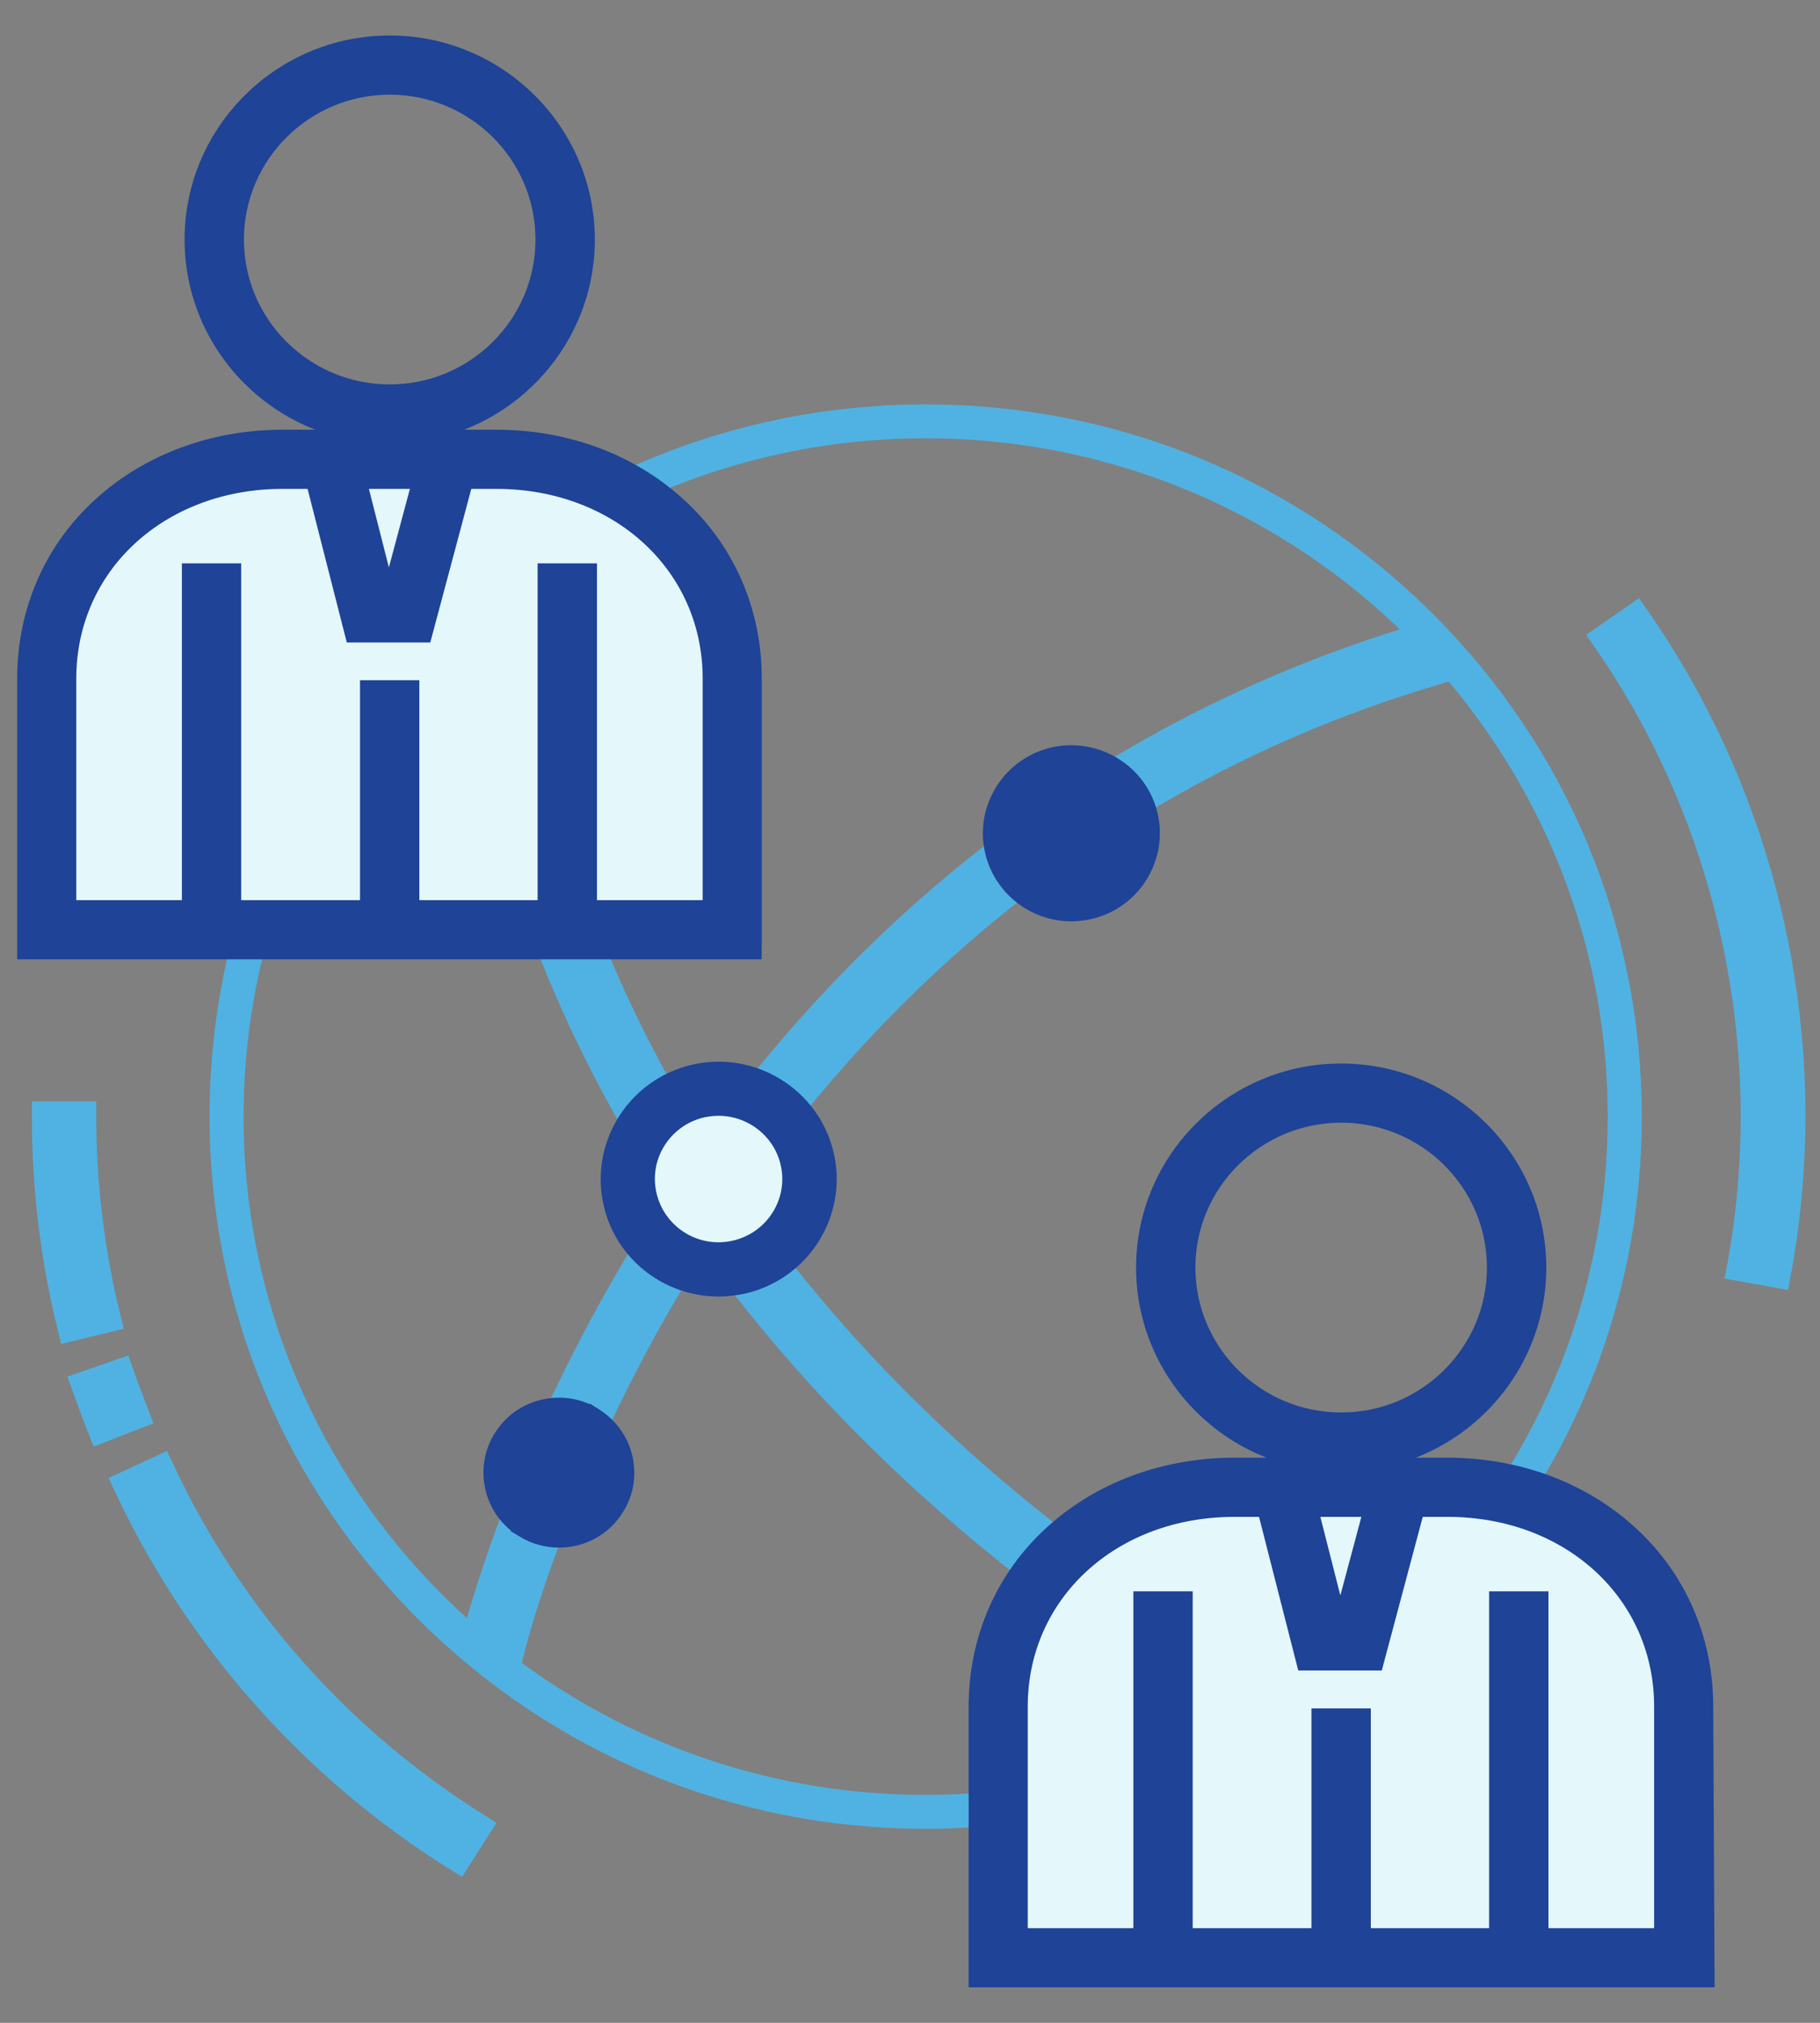
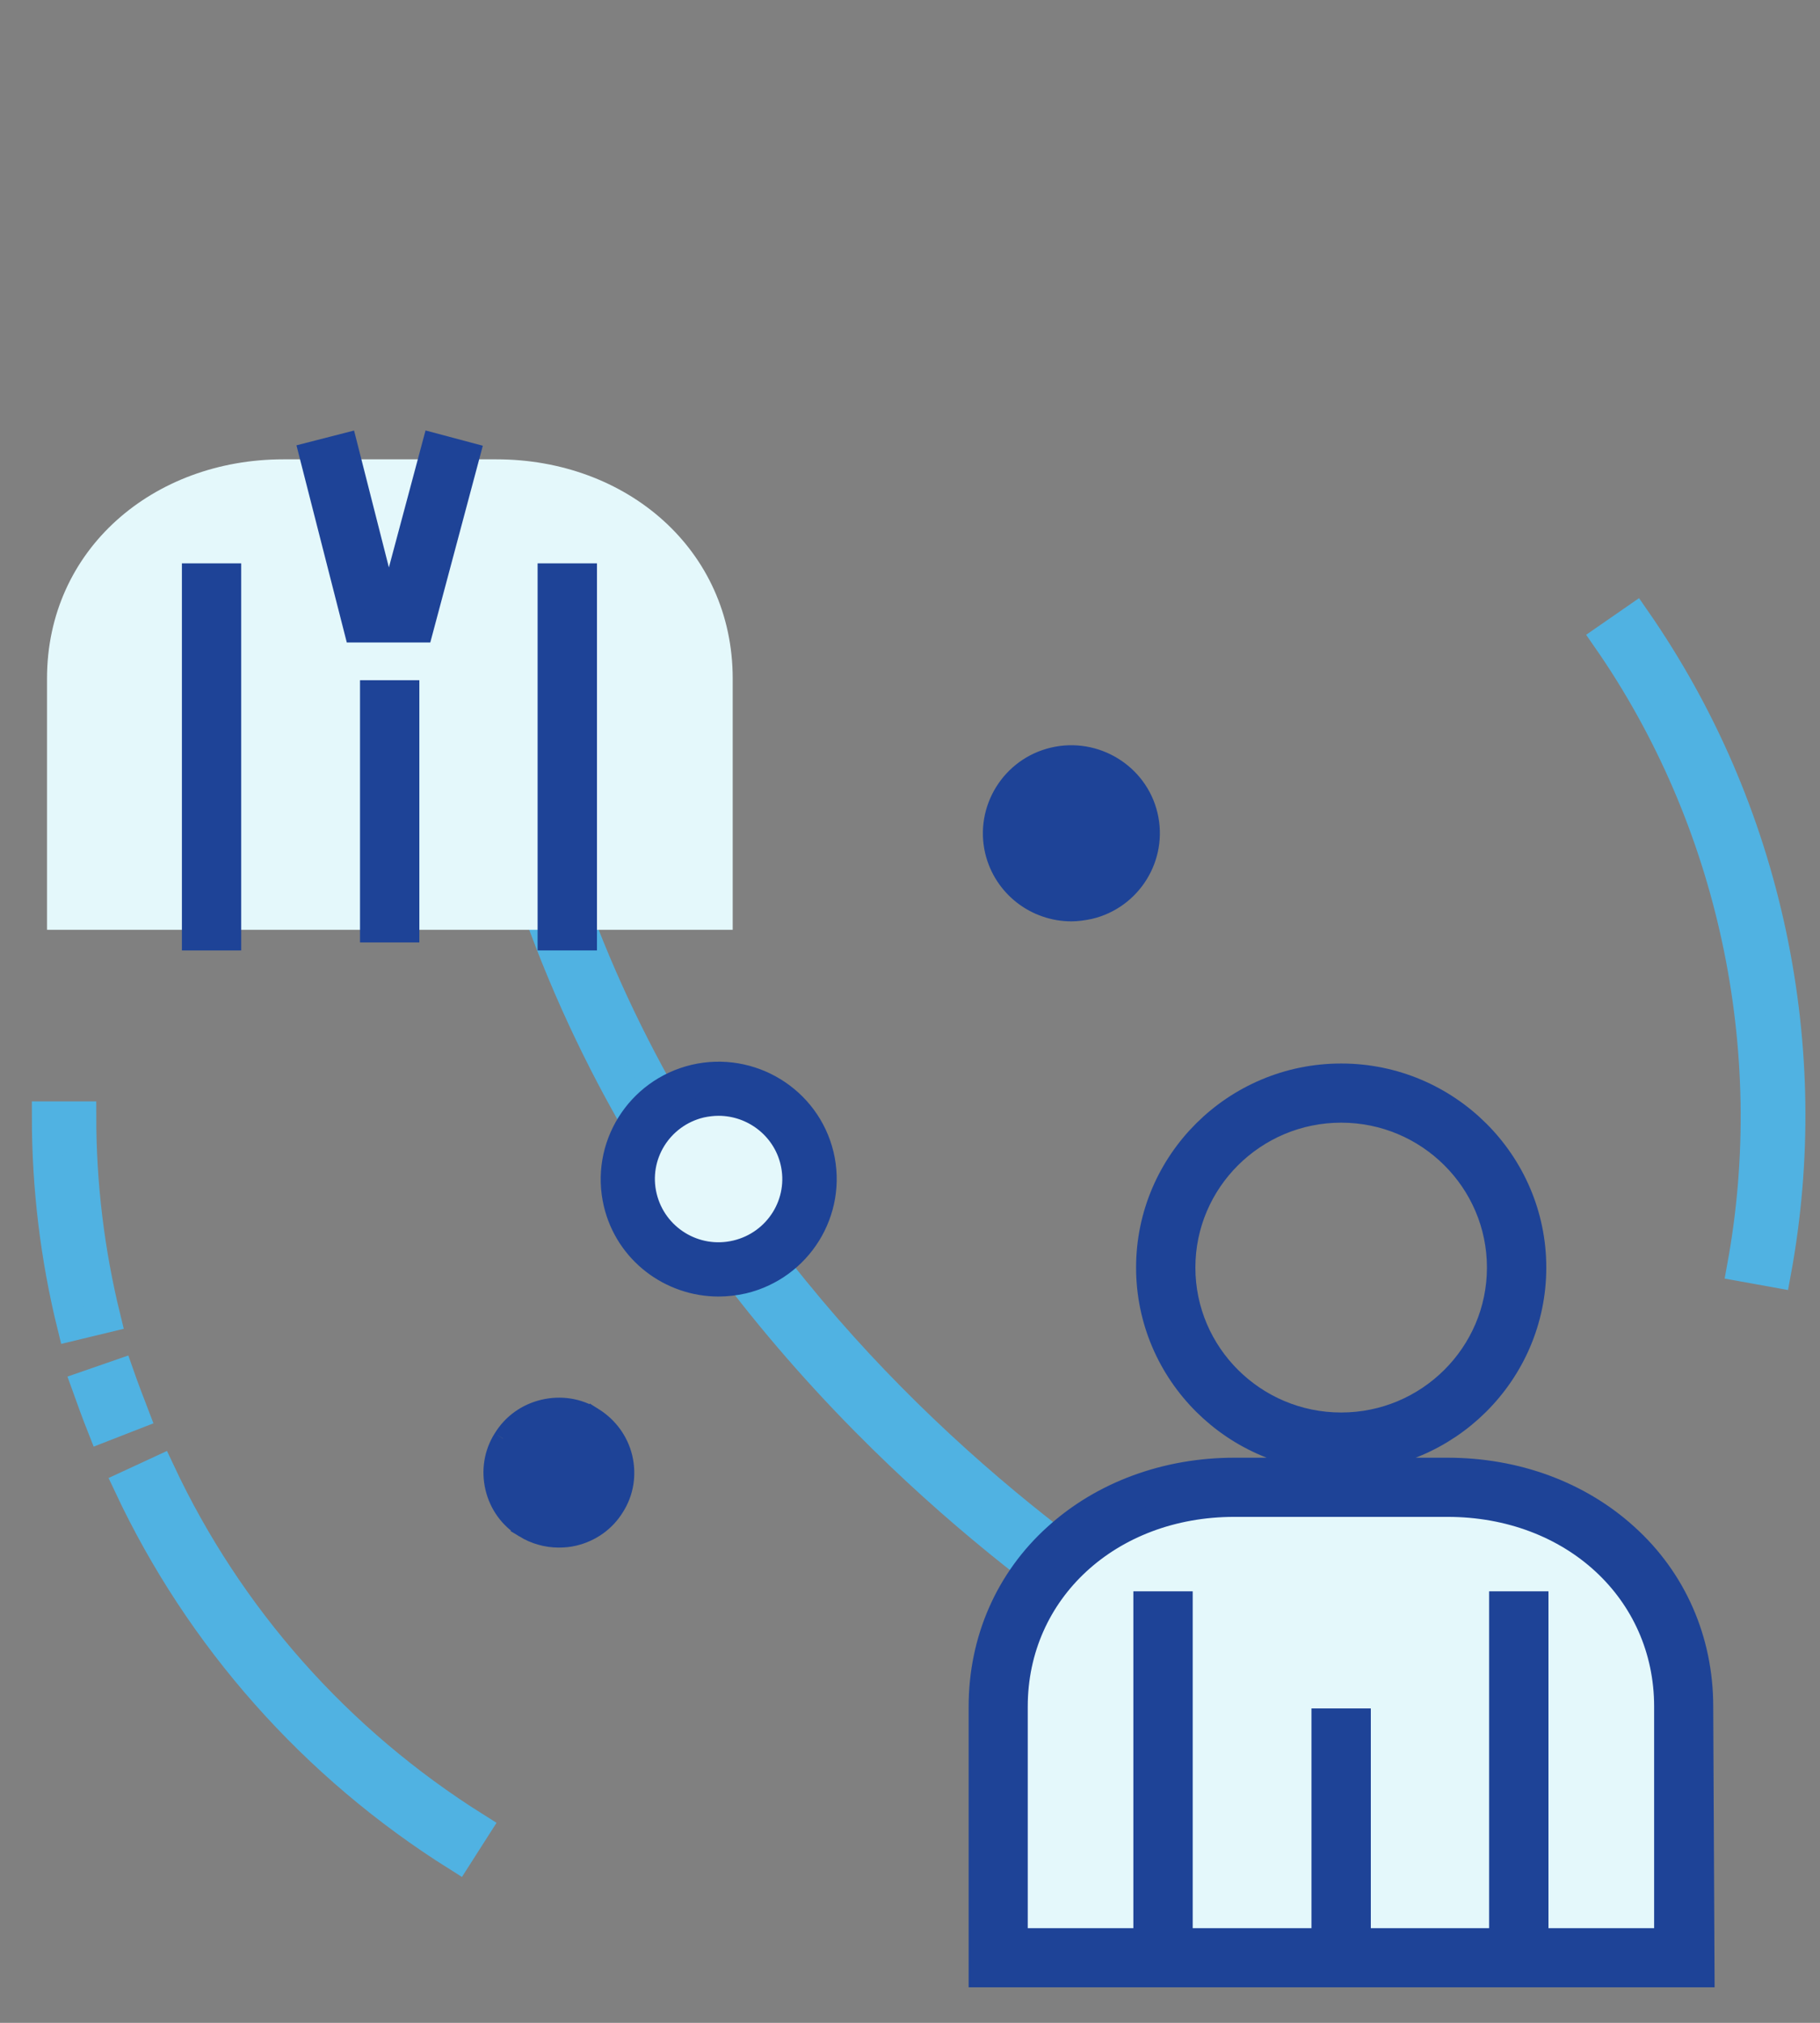
<svg xmlns="http://www.w3.org/2000/svg" width="36" height="40" viewBox="0 0 36 40" fill="none">
  <rect x="0" y="0" width="36" height="40" fill="#808080" stroke="none" />
  <g clip-path="url(#clip0_2231_2943)">
-     <path d="M18.31 35.863C14.605 35.863 11.125 34.43 8.505 31.825L8.293 32.038L8.505 31.825C5.885 29.221 4.445 25.761 4.445 22.08C4.445 18.399 5.885 14.939 8.505 12.335L8.315 12.143L8.505 12.335C11.125 9.73 14.605 8.297 18.31 8.297C22.014 8.297 25.495 9.73 28.114 12.335C30.734 14.939 32.175 18.399 32.175 22.08C32.175 25.761 30.734 29.221 28.114 31.825C25.495 34.43 22.014 35.863 18.31 35.863ZM18.31 8.367C10.704 8.367 4.518 14.52 4.518 22.08C4.518 29.645 10.709 35.793 18.31 35.793C25.91 35.793 32.101 29.645 32.101 22.08C32.101 14.515 25.915 8.367 18.31 8.367Z" fill="#1E4397" stroke="#50B2E2" stroke-width="0.6" />
    <path d="M24.341 33.573C24.197 33.501 20.741 31.759 17.121 28.094C14.989 25.936 13.256 23.562 11.961 21.036C10.344 17.873 9.415 14.466 9.204 10.905L9.877 10.867C10.344 18.724 14.334 24.318 17.602 27.625C21.145 31.214 24.61 32.956 24.644 32.975L24.341 33.573ZM1.43 26.213C1.098 24.869 0.93 23.476 0.93 22.079H1.604C1.604 23.424 1.767 24.759 2.085 26.055L1.43 26.213ZM2.022 28.218C1.916 27.95 1.815 27.673 1.719 27.405L2.354 27.185C2.446 27.448 2.547 27.711 2.648 27.974L2.022 28.218ZM9.045 36.703C6.21 34.922 3.962 32.386 2.547 29.372L3.158 29.089C4.516 31.989 6.677 34.425 9.406 36.138L9.045 36.703ZM35.127 25.161L34.463 25.041C35.252 20.734 34.28 16.207 31.792 12.628L32.345 12.245C33.654 14.131 34.559 16.231 35.036 18.48C35.503 20.691 35.536 22.94 35.127 25.161Z" fill="#50B2E2" stroke="#50B2E2" stroke-width="0.6" />
    <path d="M0.93 18.386V13.418C0.93 10.863 3.033 9.083 5.603 9.083H9.82C12.39 9.083 14.493 10.863 14.493 13.418V18.386H0.93Z" fill="#E4F8FB" />
-     <path d="M15.066 18.72H0.59V13.418C0.59 12.107 1.114 10.905 2.072 10.044C2.996 9.207 4.253 8.747 5.596 8.747H9.812C11.16 8.747 12.411 9.207 13.335 10.044C14.293 10.905 14.818 12.107 14.818 13.418V18.72H15.066ZM1.264 18.05H14.149V13.418C14.149 11.14 12.286 9.417 9.812 9.417H5.596C3.126 9.417 1.259 11.135 1.259 13.418V18.05H1.264ZM7.709 8.522C5.61 8.522 3.901 6.824 3.901 4.737C3.901 2.651 5.61 0.952 7.709 0.952C9.807 0.952 11.516 2.651 11.516 4.737C11.516 6.824 9.807 8.522 7.709 8.522ZM7.709 1.622C5.981 1.622 4.575 3.019 4.575 4.737C4.575 6.455 5.981 7.852 7.709 7.852C9.436 7.852 10.842 6.455 10.842 4.737C10.842 3.019 9.436 1.622 7.709 1.622Z" fill="#1E4397" stroke="#1E4397" stroke-width="0.5" />
    <path d="M7.371 13.701H8.045V18.386H7.371V13.701ZM3.848 11.39H4.521V18.544H3.848V11.39ZM10.884 11.39H11.558V18.544H10.884V11.39Z" fill="#1E4397" stroke="#1E4397" stroke-width="0.5" />
    <path d="M8.319 12.455H7.054L6.168 8.986L6.823 8.818L7.578 11.785H7.8L8.594 8.818L9.244 8.991L8.319 12.455Z" fill="#1E4397" stroke="#1E4397" stroke-width="0.5" />
    <path d="M19.742 38.713V33.746C19.742 31.19 21.846 29.41 24.416 29.41H28.632C31.202 29.41 33.306 31.19 33.306 33.746V38.713H19.742Z" fill="#E4F8FB" />
    <path d="M33.643 39.048H19.41V33.746C19.41 32.435 19.935 31.233 20.893 30.372C21.817 29.535 23.073 29.075 24.416 29.075H28.632C29.98 29.075 31.231 29.535 32.155 30.372C33.113 31.233 33.638 32.435 33.638 33.746L33.664 39.048H33.643ZM20.084 38.378H32.969V33.746C32.969 31.468 31.106 29.745 28.632 29.745H24.416C21.947 29.745 20.079 31.463 20.079 33.746V38.378H20.084ZM26.529 28.851C24.43 28.851 22.722 27.152 22.722 25.065C22.722 22.979 24.43 21.28 26.529 21.28C28.627 21.28 30.336 22.979 30.336 25.065C30.336 27.152 28.627 28.851 26.529 28.851ZM26.529 21.95C24.801 21.95 23.395 23.347 23.395 25.065C23.395 26.783 24.801 28.181 26.529 28.181C28.257 28.181 29.662 26.783 29.662 25.065C29.662 23.347 28.257 21.95 26.529 21.95Z" fill="#1E4397" stroke="#1E4397" stroke-width="0.5" />
    <path d="M26.191 34.033H26.865V38.718H26.191V34.033ZM22.668 31.717H23.342V38.871H22.668V31.717ZM29.705 31.717H30.379V38.871H29.705V31.717Z" fill="#1E4397" stroke="#1E4397" stroke-width="0.5" />
-     <path d="M27.14 32.783H25.874L24.988 29.314L25.643 29.146L26.398 32.113H26.62L27.414 29.146L28.064 29.319L27.14 32.783Z" fill="#1E4397" stroke="#1E4397" stroke-width="0.5" />
-     <path d="M10.065 32.665L9.41 32.512C9.449 32.354 10.349 28.612 13.102 24.262C14.719 21.707 16.644 19.477 18.815 17.644C21.535 15.347 24.658 13.663 28.095 12.634L28.287 13.275C20.707 15.543 16.153 20.692 13.675 24.616C10.979 28.87 10.074 32.627 10.065 32.665Z" fill="#50B2E2" stroke="#50B2E2" stroke-width="0.6" />
    <path d="M9.938 29.383C9.973 29.53 10.036 29.668 10.125 29.79C10.214 29.913 10.326 30.016 10.456 30.095C10.585 30.174 10.728 30.227 10.878 30.252C11.028 30.275 11.181 30.27 11.328 30.235C11.476 30.2 11.615 30.137 11.738 30.048C11.861 29.96 11.965 29.848 12.045 29.72C12.125 29.591 12.178 29.449 12.202 29.3C12.226 29.151 12.22 28.999 12.185 28.852C12.15 28.705 12.086 28.567 11.998 28.445C11.909 28.322 11.797 28.219 11.667 28.14C11.538 28.06 11.395 28.007 11.245 27.983C11.095 27.959 10.942 27.965 10.794 28C10.647 28.035 10.508 28.098 10.385 28.186C10.262 28.275 10.158 28.387 10.078 28.515C9.998 28.643 9.945 28.786 9.921 28.935C9.897 29.084 9.902 29.236 9.938 29.383Z" fill="#E4F8FB" />
    <path d="M10.376 30.211L10.376 30.211C10.581 30.336 10.815 30.402 11.052 30.402C11.157 30.402 11.255 30.393 11.35 30.37L11.353 30.369L11.353 30.369C11.687 30.29 11.974 30.087 12.152 29.795L12.154 29.792L12.154 29.792C12.336 29.504 12.39 29.162 12.311 28.825C12.232 28.496 12.025 28.214 11.731 28.03L10.376 30.211ZM10.376 30.211C10.081 30.033 9.877 29.749 9.798 29.417C9.719 29.08 9.773 28.738 9.955 28.45L9.955 28.45M10.376 30.211L9.955 28.45M9.955 28.45L9.957 28.448M9.955 28.45L9.957 28.448M9.957 28.448C10.135 28.155 10.421 27.952 10.756 27.873M9.957 28.448L10.756 27.873M11.283 30.113C11.556 30.053 11.777 29.884 11.919 29.661L11.919 29.661L11.92 29.659C12.064 29.427 12.105 29.158 12.046 28.893L12.046 28.893L12.046 28.892C11.985 28.627 11.817 28.402 11.592 28.26L11.591 28.26C11.43 28.159 11.244 28.105 11.057 28.105C10.974 28.105 10.896 28.118 10.823 28.134L10.823 28.134L10.82 28.134C10.554 28.194 10.328 28.361 10.185 28.586L10.185 28.586L10.184 28.587C10.04 28.82 9.999 29.089 10.058 29.354L10.058 29.354L10.058 29.355C10.119 29.62 10.287 29.845 10.512 29.987L10.512 29.987L10.514 29.988C10.748 30.131 11.018 30.172 11.283 30.113ZM11.283 30.113L11.24 29.918M11.283 30.113C11.283 30.113 11.283 30.113 11.283 30.113L11.24 29.918M11.24 29.918C11.456 29.87 11.634 29.736 11.75 29.554C11.866 29.367 11.899 29.152 11.851 28.937M11.24 29.918C11.023 29.966 10.807 29.932 10.619 29.817L11.851 28.937M11.851 28.937C11.803 28.726 11.668 28.544 11.485 28.43C11.355 28.348 11.206 28.305 11.057 28.305C10.994 28.305 10.932 28.315 10.864 28.329L11.851 28.937ZM10.756 27.873C11.096 27.794 11.44 27.848 11.731 28.03L10.756 27.873Z" fill="#1E4397" stroke="#1E4397" stroke-width="0.4" />
    <path d="M19.812 16.799C19.855 16.979 19.933 17.149 20.042 17.298C20.151 17.448 20.288 17.575 20.446 17.672C20.604 17.769 20.78 17.834 20.964 17.863C21.147 17.893 21.335 17.886 21.515 17.843C21.696 17.8 21.867 17.723 22.017 17.614C22.168 17.506 22.296 17.369 22.393 17.212C22.491 17.055 22.556 16.88 22.586 16.698C22.615 16.515 22.608 16.329 22.565 16.149C22.522 15.969 22.444 15.8 22.335 15.65C22.227 15.5 22.089 15.373 21.931 15.277C21.773 15.18 21.597 15.115 21.413 15.085C21.23 15.056 21.042 15.063 20.861 15.105C20.681 15.148 20.51 15.226 20.36 15.334C20.209 15.442 20.081 15.579 19.984 15.736C19.886 15.893 19.821 16.068 19.791 16.251C19.762 16.433 19.769 16.62 19.812 16.799Z" fill="#E4F8FB" />
    <path d="M20.896 15.239L20.896 15.239C20.994 15.216 21.096 15.205 21.192 15.205C21.425 15.205 21.655 15.268 21.861 15.398C22.153 15.575 22.352 15.86 22.431 16.186C22.511 16.517 22.453 16.858 22.277 17.146C22.099 17.438 21.812 17.636 21.484 17.715L20.896 15.239ZM20.896 15.239L20.895 15.239M20.896 15.239L20.895 15.239M20.895 15.239C20.213 15.403 19.782 16.089 19.949 16.773L20.895 15.239ZM20.521 17.562L20.521 17.562C20.227 17.385 20.028 17.1 19.949 16.773L20.521 17.562ZM20.521 17.562C20.81 17.737 21.153 17.794 21.484 17.715L20.521 17.562ZM21.192 18.019C20.488 18.019 19.853 17.539 19.683 16.832C19.487 16.007 20.003 15.173 20.834 14.978C21.666 14.782 22.506 15.297 22.701 16.121C22.897 16.946 22.383 17.78 21.553 17.976C21.427 18.002 21.303 18.019 21.192 18.019Z" fill="#1E4397" stroke="#1E4397" stroke-width="0.4" />
    <path d="M12.467 23.731C12.521 23.959 12.62 24.174 12.758 24.364C12.896 24.554 13.071 24.715 13.271 24.838C13.472 24.961 13.695 25.043 13.928 25.08C14.161 25.118 14.399 25.109 14.628 25.055C14.858 25 15.074 24.902 15.265 24.765C15.456 24.627 15.618 24.454 15.742 24.254C15.865 24.055 15.948 23.833 15.986 23.602C16.023 23.37 16.015 23.134 15.96 22.906C15.905 22.677 15.806 22.462 15.668 22.273C15.53 22.082 15.356 21.921 15.155 21.799C14.954 21.675 14.731 21.593 14.498 21.556C14.266 21.519 14.028 21.527 13.798 21.581C13.569 21.636 13.353 21.734 13.162 21.872C12.97 22.009 12.809 22.182 12.685 22.382C12.561 22.581 12.478 22.803 12.441 23.035C12.403 23.266 12.412 23.503 12.467 23.731Z" fill="#E4F8FB" />
    <path d="M14.214 25.438C13.246 25.438 12.37 24.783 12.139 23.807C11.87 22.668 12.577 21.524 13.723 21.251C14.868 20.983 16.019 21.687 16.293 22.826C16.563 23.965 15.855 25.108 14.71 25.381C14.541 25.419 14.377 25.438 14.214 25.438ZM14.214 21.864C14.103 21.864 13.988 21.878 13.877 21.902C13.092 22.089 12.606 22.869 12.794 23.649C12.982 24.429 13.766 24.912 14.551 24.725C15.335 24.539 15.821 23.759 15.634 22.979C15.475 22.314 14.873 21.864 14.214 21.864Z" fill="#1E4397" stroke="#1E4397" stroke-width="0.4" />
  </g>
  <defs>
    <clipPath id="clip0_2231_2943">
      <rect width="36" height="40" fill="white" />
    </clipPath>
  </defs>
</svg>